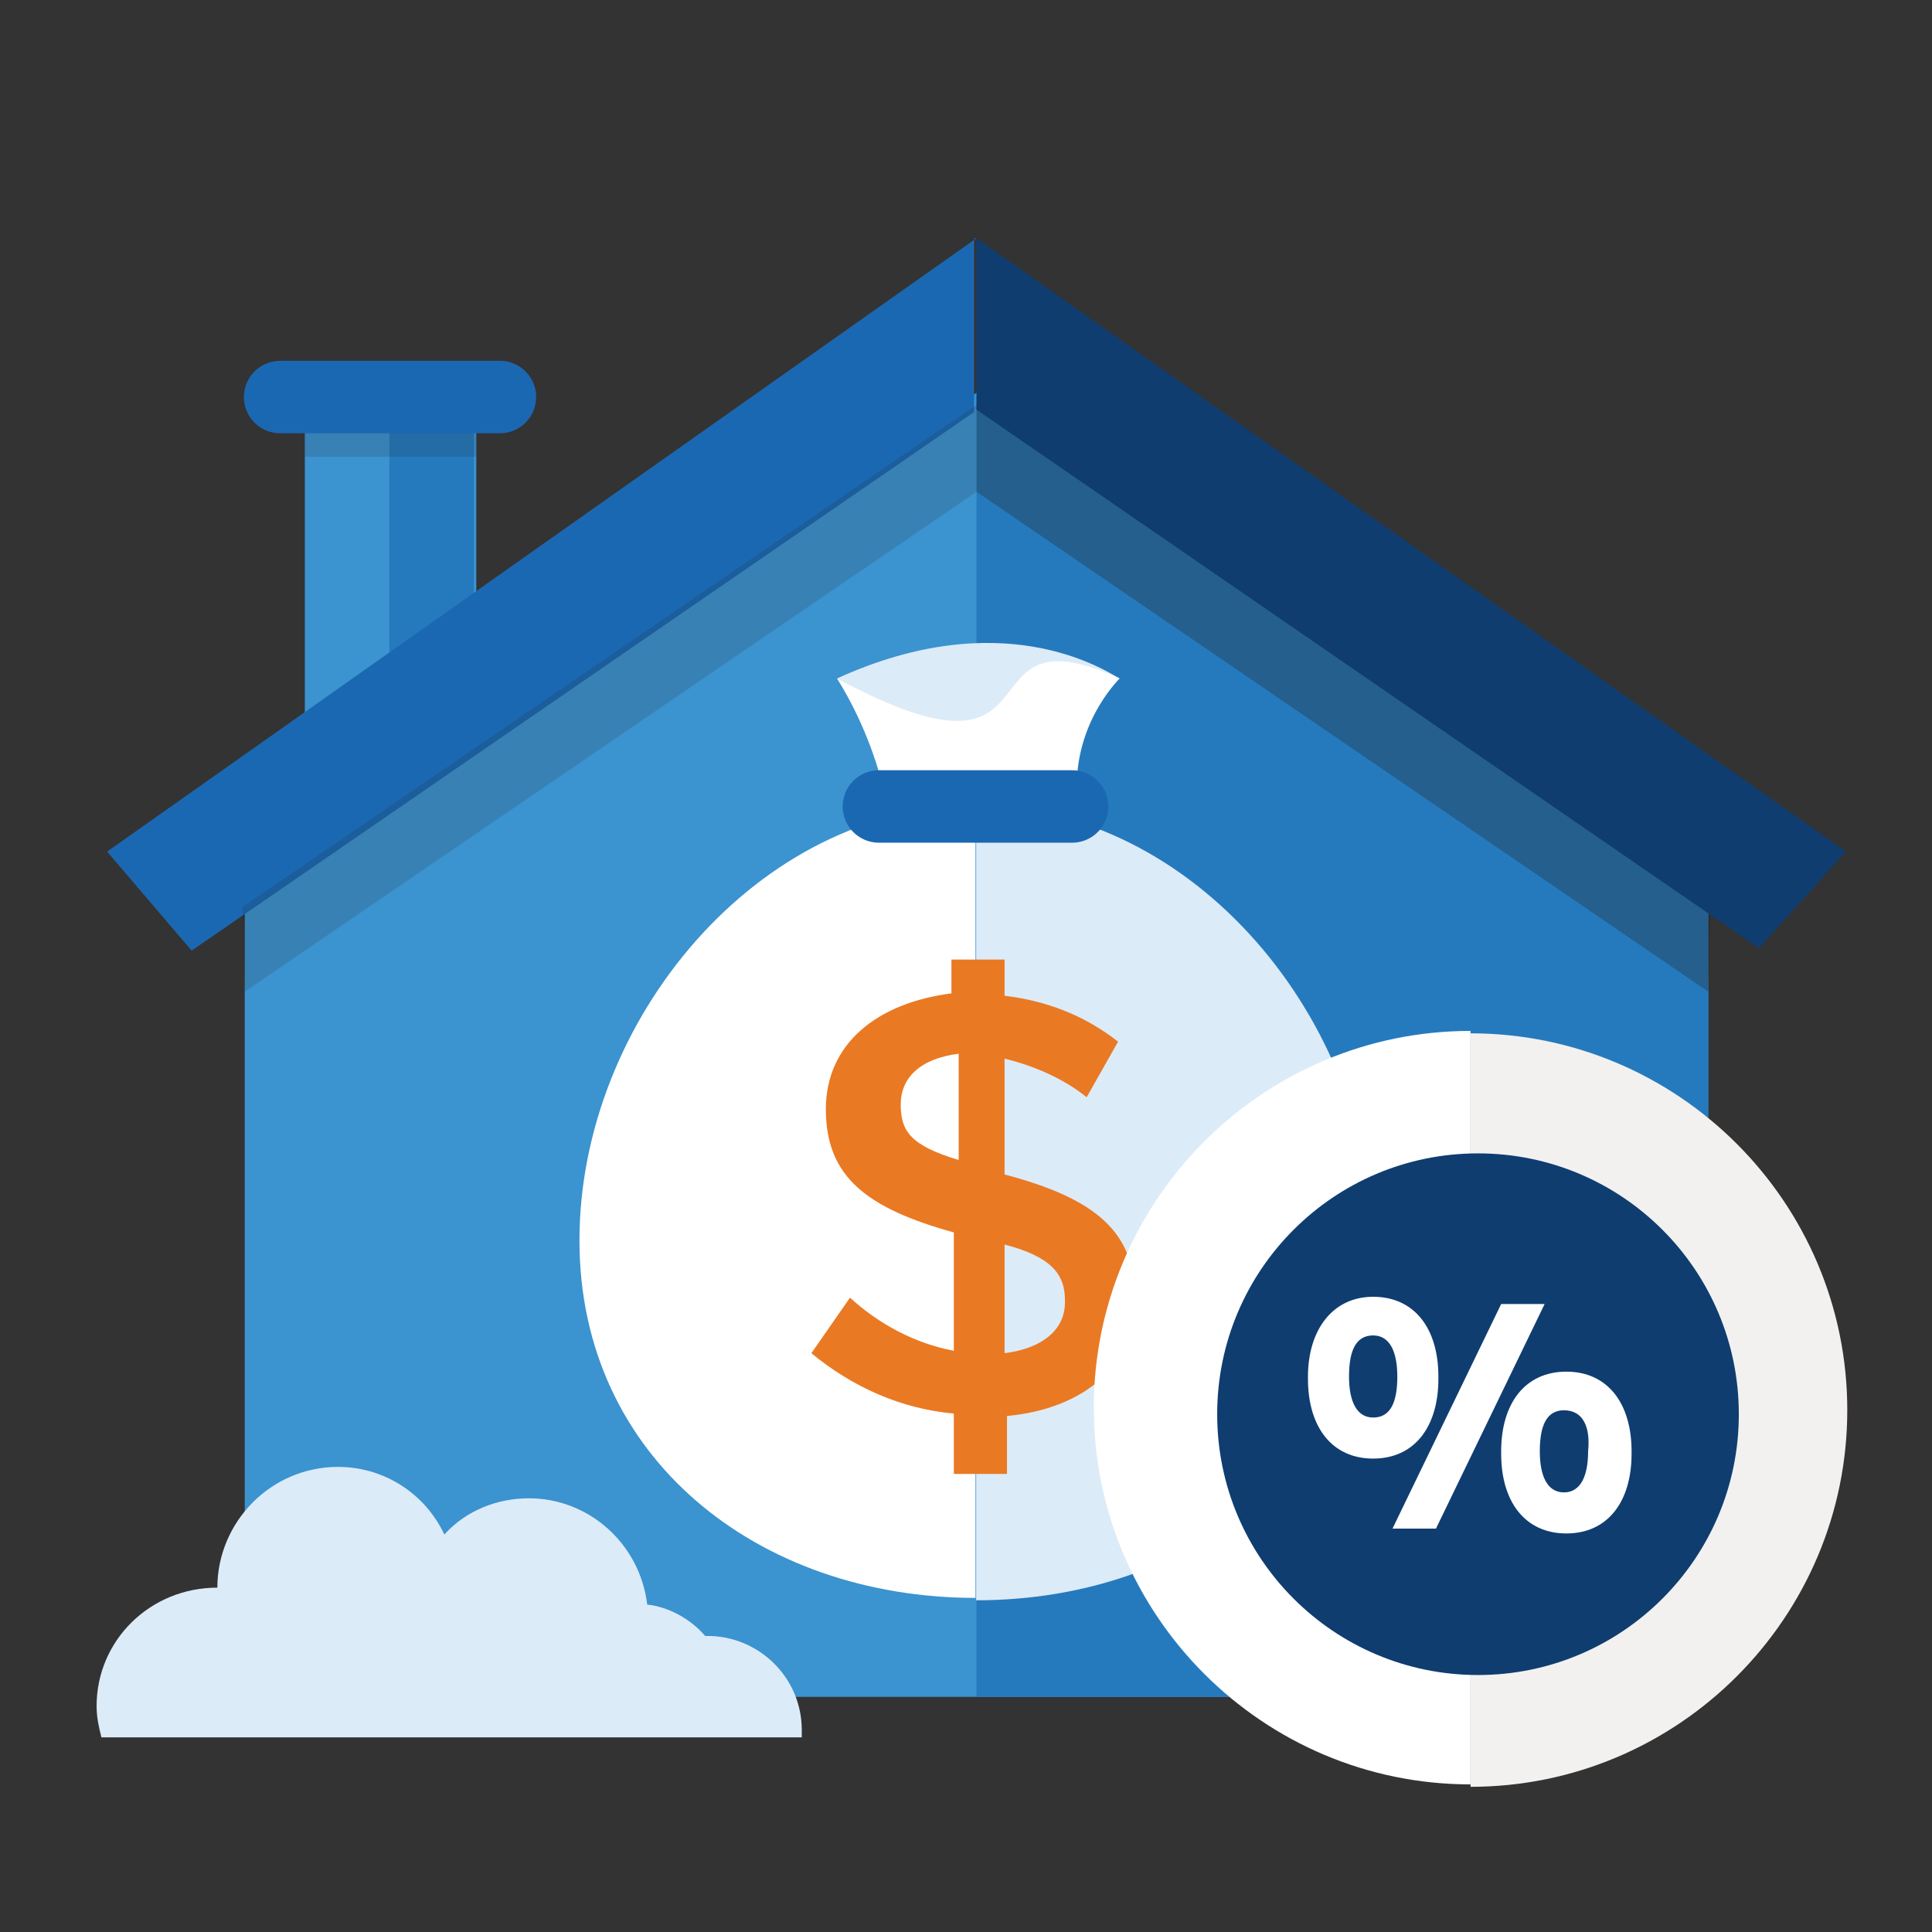
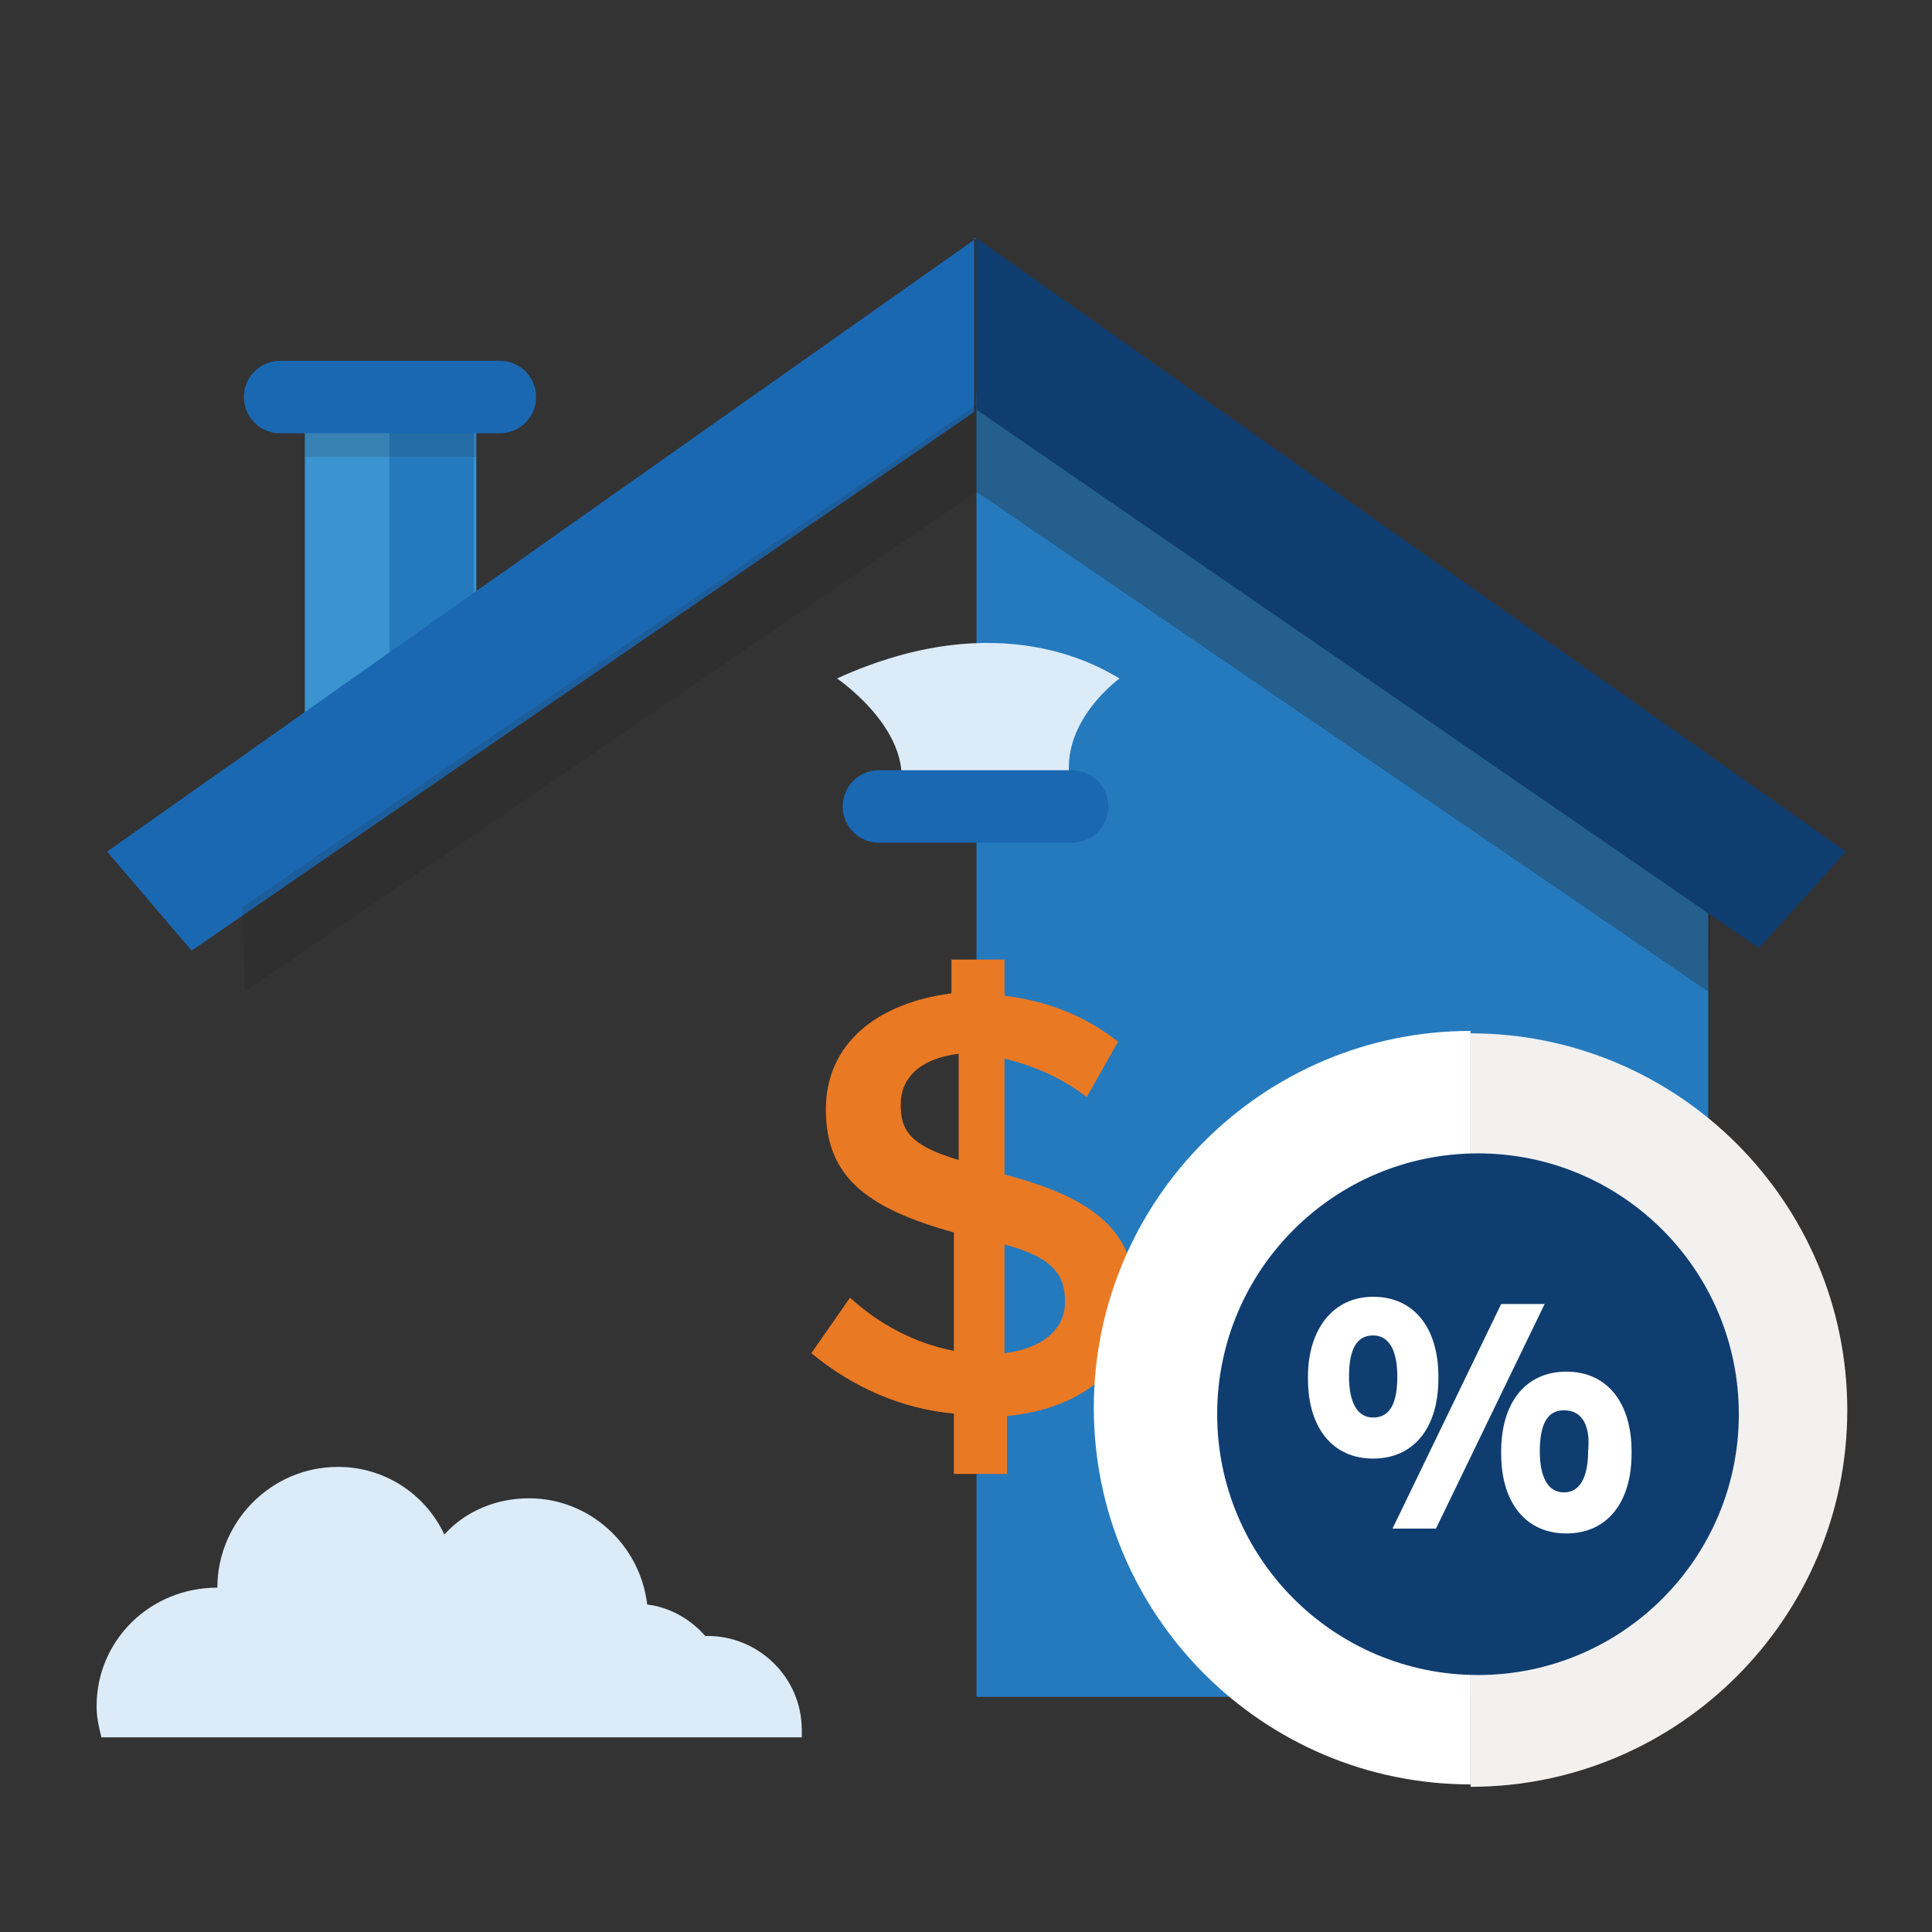
<svg xmlns="http://www.w3.org/2000/svg" version="1.1" id="Layer_1" x="0px" y="0px" viewBox="0 0 80 80" style="enable-background:new 0 0 80 80;" xml:space="preserve">
  <rect x="0" y="0" width="80" height="80" fill="#333333" stroke="none" />
  <style type="text/css">
	.st0{fill:none;}
	.st1{fill:#3B93D0;}
	.st2{fill:#257ABE;}
	.st3{opacity:0.15;fill:#231F20;enable-background:new    ;}
	.st4{fill:#1B68B2;}
	.st5{opacity:0.3;fill:#231F20;enable-background:new    ;}
	.st6{fill:#0F3D70;}
	.st7{fill:#DCEBF8;}
	.st8{fill:none;stroke:#1B68B2;stroke-width:3;stroke-linecap:round;stroke-linejoin:round;stroke-miterlimit:10;}
	.st9{fill:#FFFFFF;}
	.st10{fill:#EA7923;}
	.st11{fill:#F2F1F0;}
</style>
  <rect class="st0" width="80" height="80" />
  <g id="Group_3960" transform="translate(1261.5 824.841)">
    <g id="Group_3509" transform="translate(29.123 22.072)">
      <rect id="Rectangle_1649" x="-1278" y="-831" class="st1" width="7.1" height="15.2" />
      <rect id="Rectangle_1650" x="-1274.5" y="-831" class="st2" width="3.5" height="15.2" />
      <rect id="Rectangle_1651" x="-1278" y="-830" class="st3" width="7.1" height="2" />
    </g>
    <g id="Group_3510" transform="translate(20.935 16.022)">
-       <path id="Path_1338" class="st1" d="M-1242-824.6l30.3,20.2v32.3c0,0.8-0.7,1.5-1.5,1.5h-57.6c-0.8,0-1.5-0.7-1.5-1.5v-32.3    L-1242-824.6z" />
      <path id="Path_1339" class="st2" d="M-1242-824.6l30.3,20.2v32.3c0,0.8-0.7,1.5-1.5,1.5h-28.8V-824.6z" />
      <path id="Path_1340" class="st4" d="M-1242-831l-36,25.4l3.5,4.1l32.4-22.3V-831z" />
      <path id="Path_1341" class="st3" d="M-1242-824.1l-30.4,20.8l0.1,3.5l30.3-20.7V-824.1z" />
-       <path id="Path_1342" class="st5" d="M-1211.6-803.3l-30.4-20.8v3.6l30.3,20.7L-1211.6-803.3z" />
+       <path id="Path_1342" class="st5" d="M-1211.6-803.3l-30.4-20.8v3.6l30.3,20.7z" />
      <path id="Path_1343" class="st6" d="M-1206-805.6l-36-25.4v7.1l32.4,22.3L-1206-805.6z" />
    </g>
    <path id="Path_1344" class="st7" d="M-1252.5-759.1c0-2.7,2.2-5,5-5c1.9,0,3.6,1.1,4.4,2.8c0.9-1,2.2-1.5,3.5-1.5   c2.5,0,4.6,1.9,4.9,4.4c0.9,0.1,1.8,0.6,2.4,1.3h0.1c2.1,0,3.9,1.7,3.9,3.9v0.3h-29c-0.1-0.4-0.2-0.8-0.2-1.3   C-1257.5-756.9-1255.3-759.1-1252.5-759.1z" />
    <line id="Line_278" class="st8" x1="-1240.8" y1="-808.4" x2="-1249.9" y2="-808.4" />
    <g id="Group_3517" transform="translate(40.494 32.753)">
      <g id="Group_3511" transform="translate(10.664)">
        <path id="Path_1345" class="st7" d="M-1266.3-829.5c-0.7-0.4-4.9-3.1-11.7,0c0,0,3.7,2.5,2.4,5.3h7.6     C-1269.5-827.2-1266.3-829.5-1266.3-829.5z" />
-         <path id="Path_1346" class="st9" d="M-1278-829.5c9.7,5.2,4.9-3.1,11.7,0c-1.3,1.4-2,3.4-1.7,5.3h-7.9     C-1276.3-826.1-1277-827.9-1278-829.5z" />
      </g>
      <g id="Group_3514" transform="translate(0 6.771)">
        <g id="Group_3512" transform="translate(16.426)">
-           <path id="Path_1347" class="st7" d="M-1278-831v32.9c9,0,16.4-5.8,16.4-14.8C-1261.6-822.1-1269-831-1278-831z" />
-         </g>
+           </g>
        <g id="Group_3513">
-           <path id="Path_1348" class="st9" d="M-1261.6-831c-9,0-16.4,8.9-16.4,18c0,9,7.4,14.8,16.4,14.8V-831z" />
-         </g>
+           </g>
      </g>
      <line id="Line_279" class="st8" x1="-1257.6" y1="-824.2" x2="-1265.6" y2="-824.2" />
      <g id="Group_3516" transform="translate(9.603 13.139)">
        <g id="Group_3515">
          <path id="Path_1349" class="st10" d="M-1266.6-825.3c-1-0.8-2.2-1.3-3.4-1.6v4.8c3.8,1,5.4,2.4,5.4,5.1v0.1      c0,2.7-2.1,4.5-5.3,4.8v2.4h-2.2v-2.5c-2.2-0.2-4.2-1.1-5.9-2.5l1.6-2.3c1.2,1.1,2.7,1.9,4.3,2.2v-4.9c-3.6-1-5.3-2.3-5.3-5.1      l0,0c0-2.7,2.1-4.4,5.2-4.8v-1.4h2.2v1.5c1.7,0.2,3.3,0.8,4.7,1.9L-1266.6-825.3z M-1271.9-822.7v-4.4c-1.6,0.2-2.4,1-2.4,2.1      l0,0C-1274.3-823.9-1273.9-823.3-1271.9-822.7z M-1270-819.2v4.5c1.6-0.2,2.5-1,2.5-2.1v-0.1      C-1267.5-818-1268.1-818.7-1270-819.2L-1270-819.2z" />
        </g>
      </g>
    </g>
  </g>
  <g id="Group_3961" transform="translate(1323.292 873.788)">
    <g id="Group_3894">
      <g id="Group_3890">
        <g id="Group_3889">
          <path id="Path_1511" class="st9" d="M-1262.4-799.9c-8.6,0-15.6-7-15.6-15.6s7-15.6,15.6-15.6" />
          <path id="Path_1512" class="st11" d="M-1262.4-831c8.6,0,15.6,7,15.6,15.6s-7,15.6-15.6,15.6l0,0" />
        </g>
      </g>
      <g id="Group_3893" transform="translate(5.109 4.971)">
        <g id="Group_3892">
          <g id="Group_3891">
            <circle id="Ellipse_331" class="st6" cx="-1267.2" cy="-820.2" r="10.8" />
          </g>
        </g>
      </g>
    </g>
  </g>
  <g id="Group_8828" transform="translate(3492.26 8260.397)">
    <path id="Path_4747" class="st9" d="M-3435.4-8206.7c1.7,0,2.7,1.3,2.7,3.3v0.1c0,2-1,3.3-2.7,3.3h0c-1.7,0-2.7-1.3-2.7-3.3v-0.1   C-3438.1-8205.3-3437.1-8206.7-3435.4-8206.7L-3435.4-8206.7z M-3435.4-8205.1c-0.7,0-1,0.6-1,1.7v0c0,1,0.3,1.7,1,1.7h0   c0.7,0,1-0.6,1-1.7v0C-3434.4-8204.4-3434.7-8205.1-3435.4-8205.1L-3435.4-8205.1z M-3434.6-8197.1l4.5-9.3h1.8l-4.5,9.3   L-3434.6-8197.1z M-3427.4-8203.6c1.7,0,2.7,1.3,2.7,3.3v0.1c0,2-1,3.3-2.7,3.3h0c-1.7,0-2.7-1.3-2.7-3.3v-0.1   C-3430.1-8202.3-3429.1-8203.6-3427.4-8203.6L-3427.4-8203.6z M-3427.5-8202c-0.7,0-1,0.6-1,1.7v0c0,1,0.3,1.7,1,1.7h0   c0.7,0,1-0.7,1-1.7v0C-3426.4-8201.3-3426.7-8202-3427.5-8202L-3427.5-8202z" />
  </g>
</svg>